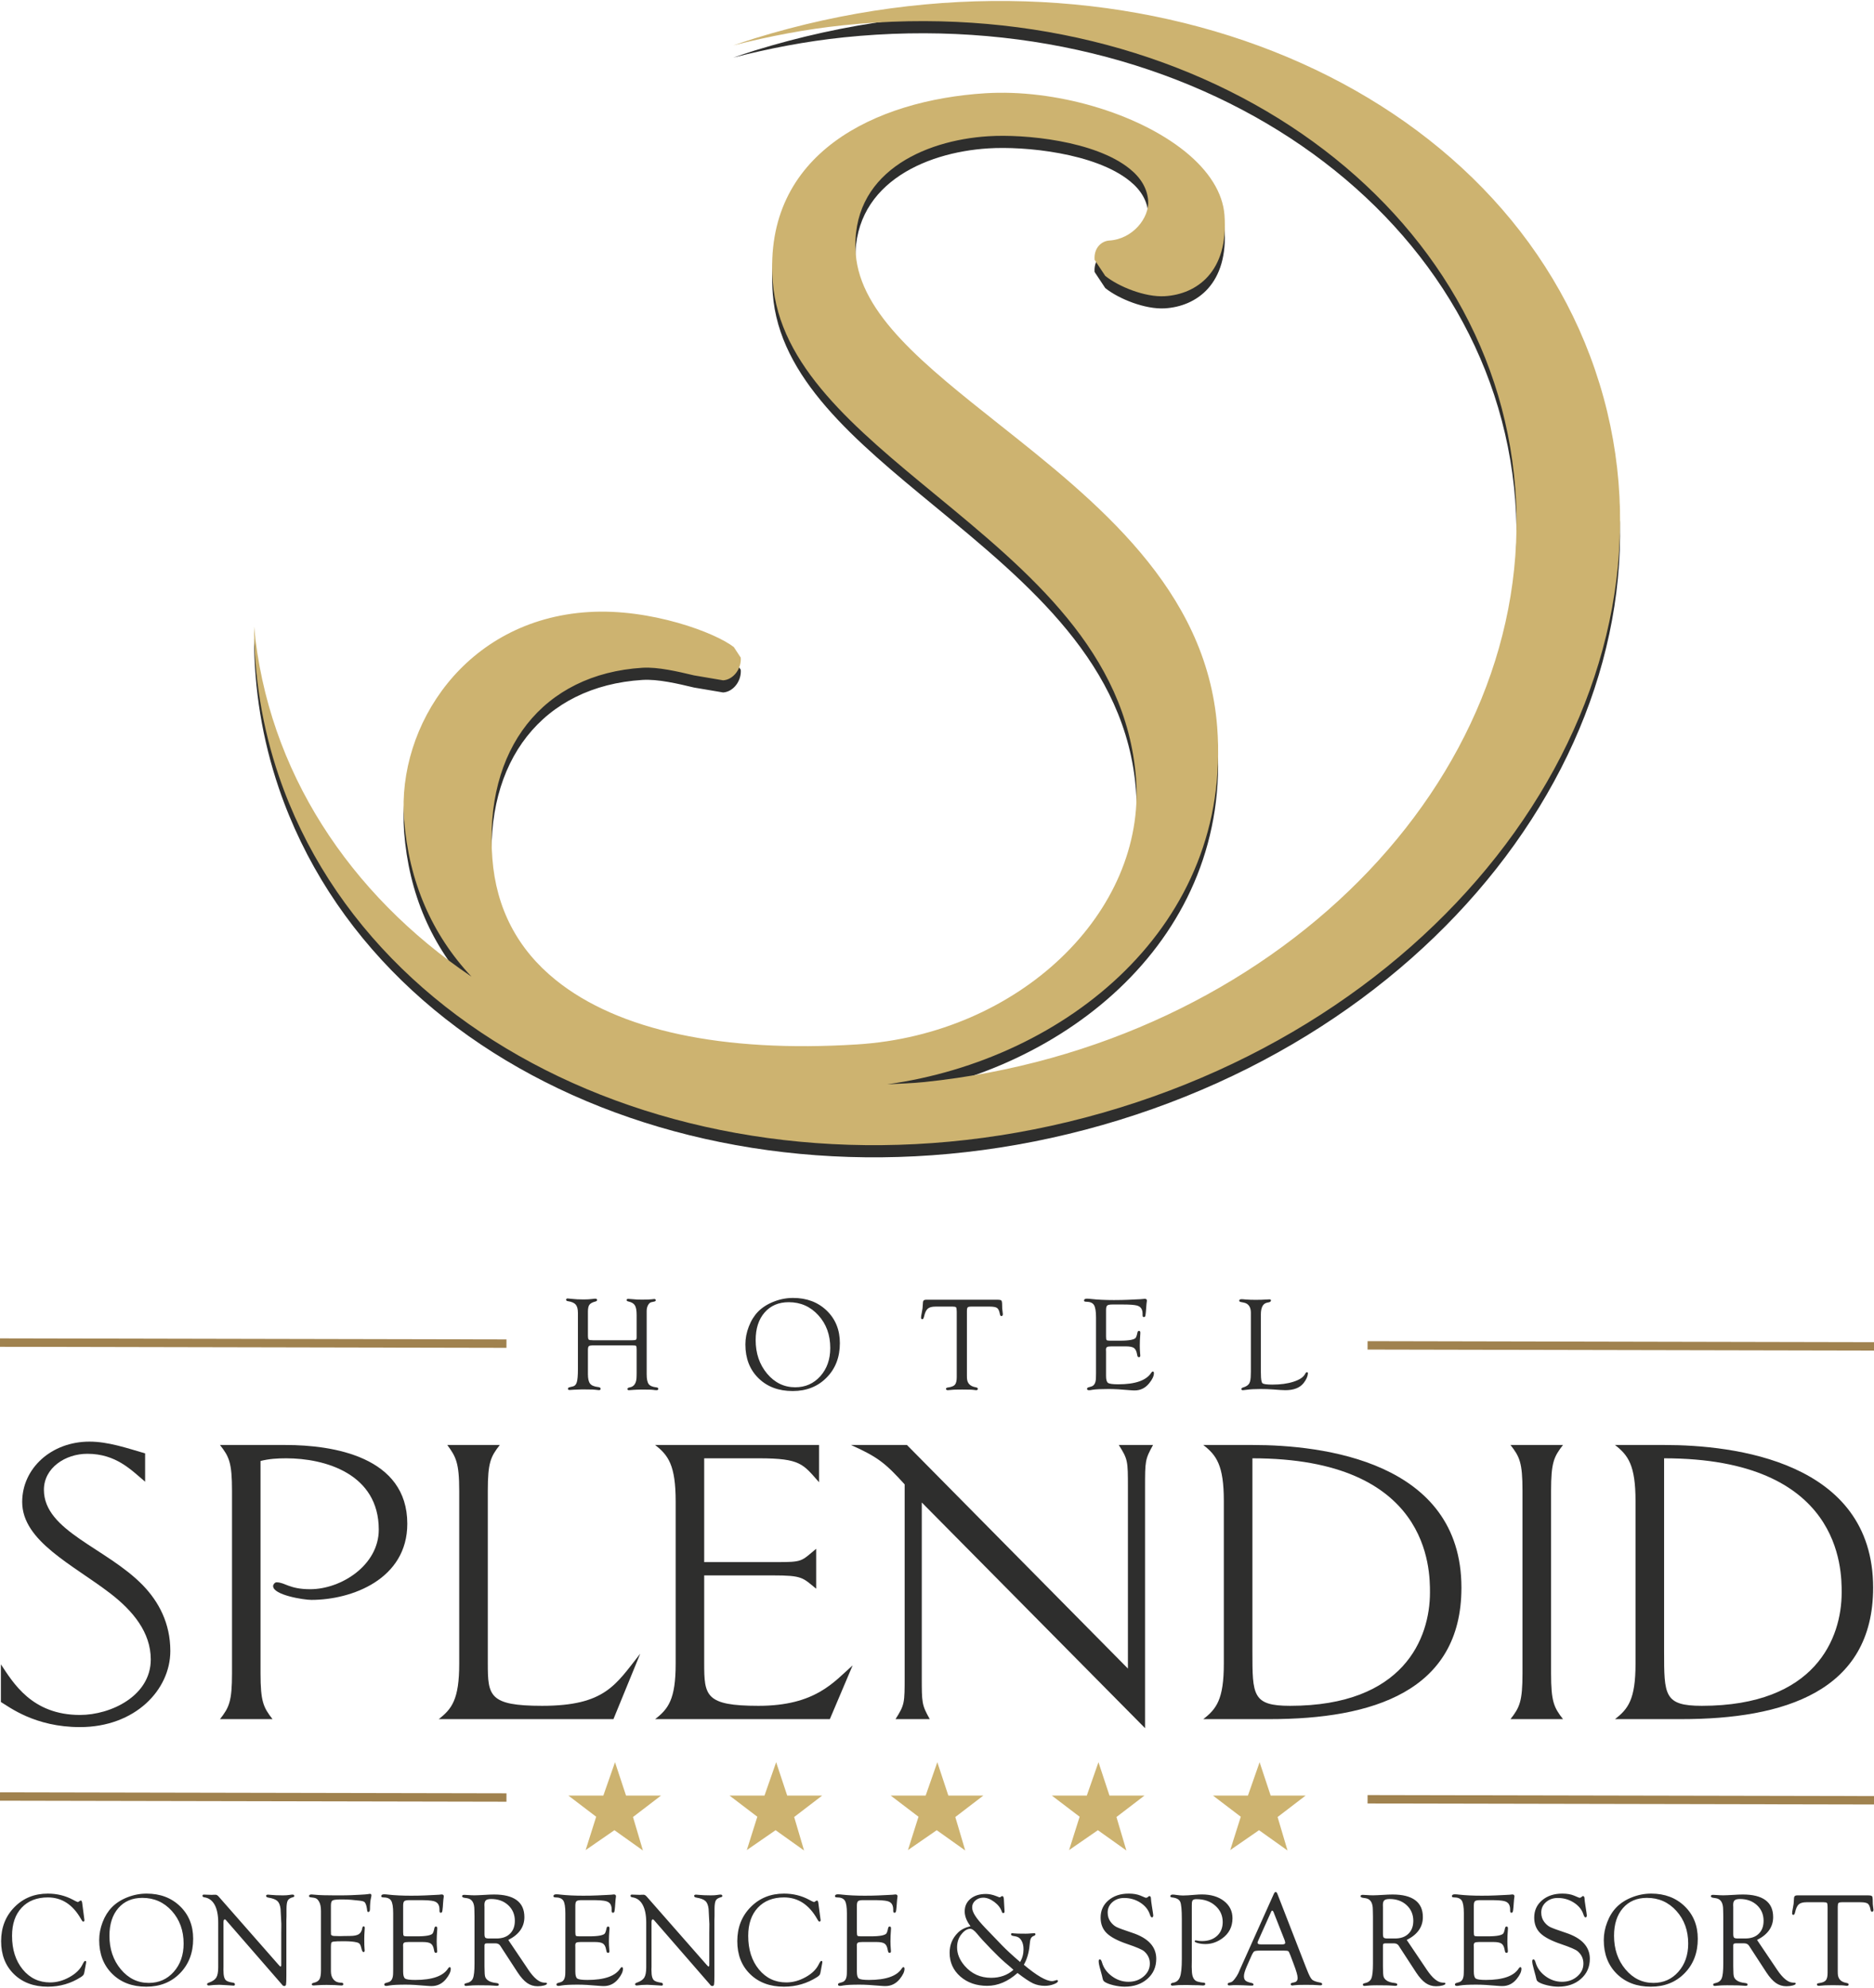
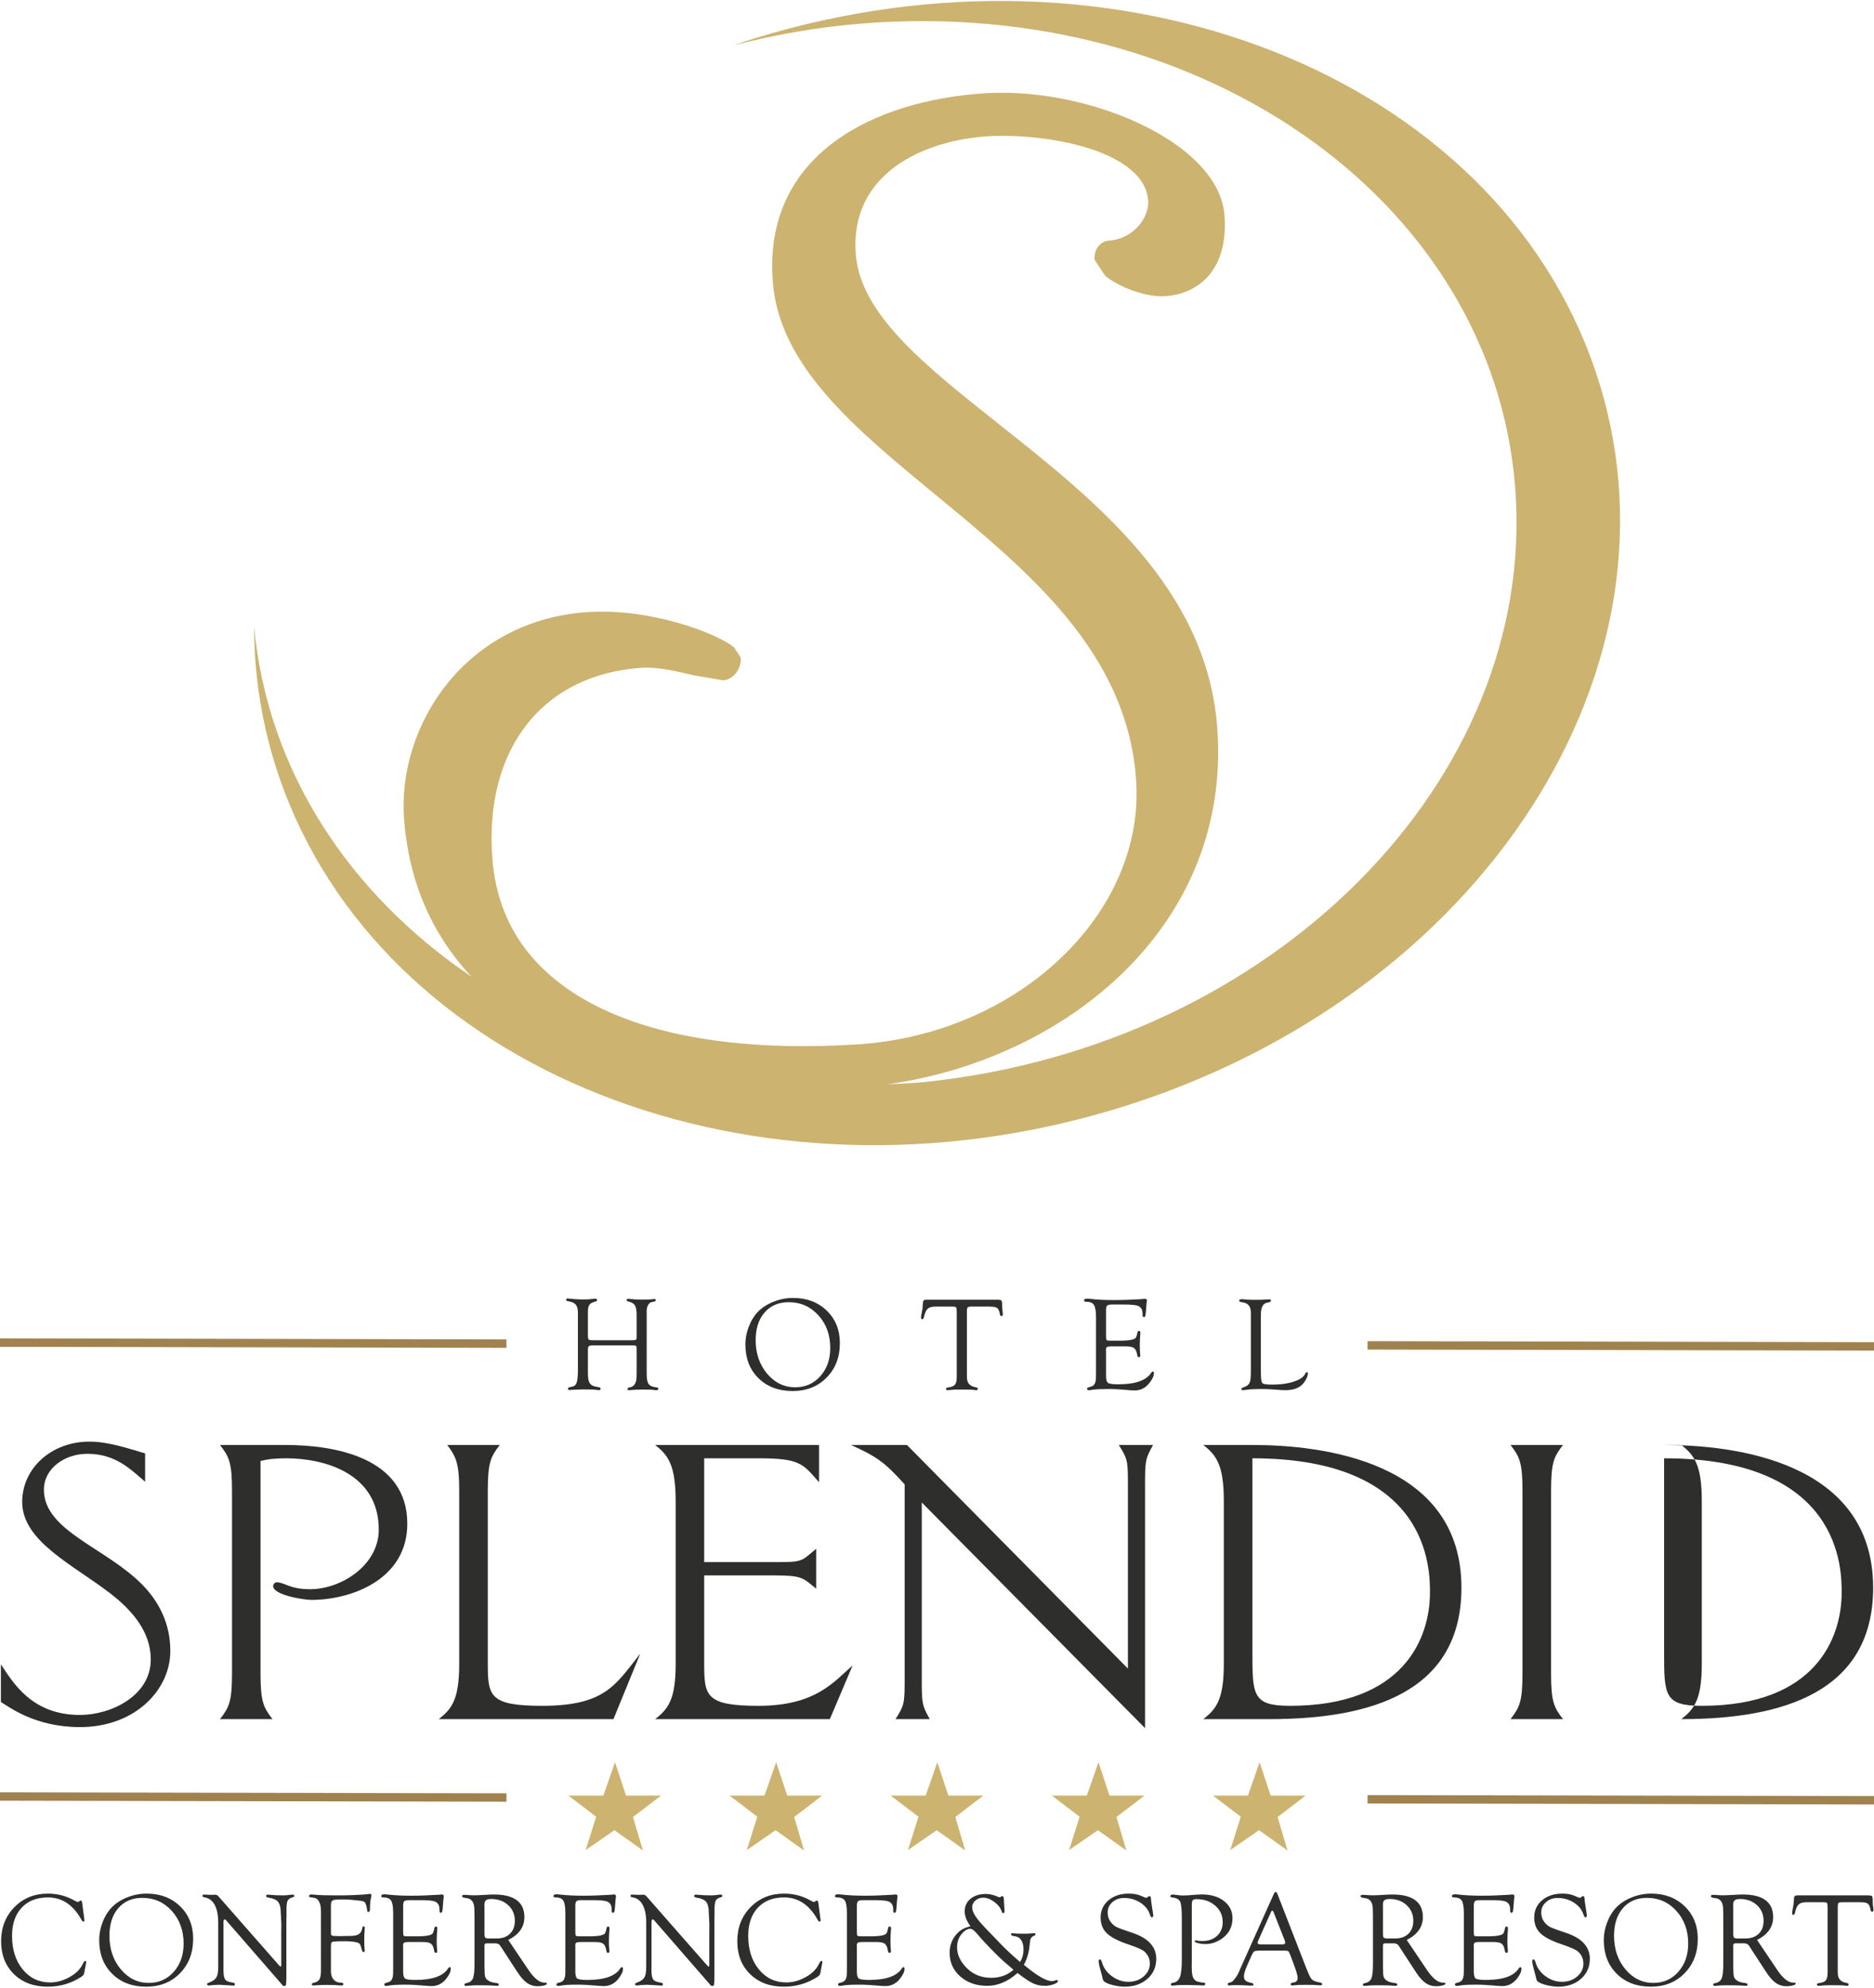
<svg xmlns="http://www.w3.org/2000/svg" xml:space="preserve" width="465px" height="493px" version="1.1" style="shape-rendering:geometricPrecision; text-rendering:geometricPrecision; image-rendering:optimizeQuality; fill-rule:evenodd; clip-rule:evenodd" viewBox="0 0 668.81 708.4">
  <defs>
    <style type="text/css">
   
    .str0 {stroke:#A0824F;stroke-width:3;stroke-miterlimit:2.613}
    .fil1 {fill:none}
    .fil2 {fill:#2E2E2D}
    .fil0 {fill:#CDB370}
   
  </style>
  </defs>
  <g id="Layer_x0020_1">
    <polygon class="fil0" points="215.33,640.21 202.84,640.21 212.77,647.77 209.01,659.66 219.28,652.57 229.45,659.81 225.91,647.87 235.92,640.21 223.42,640.21 219.49,628.32 " />
    <polygon class="fil0" points="272.84,640.21 260.35,640.21 270.28,647.77 266.53,659.66 276.8,652.57 286.96,659.81 283.43,647.87 293.43,640.21 280.94,640.21 277,628.32 " />
    <polygon class="fil0" points="330.36,640.21 317.87,640.21 327.8,647.77 324.04,659.66 334.31,652.57 344.48,659.81 340.94,647.87 350.95,640.21 338.45,640.21 334.52,628.32 " />
    <polygon class="fil0" points="387.87,640.21 375.38,640.21 385.31,647.77 381.55,659.66 391.82,652.57 401.99,659.81 398.45,647.87 408.46,640.21 395.96,640.21 392.03,628.32 " />
    <polygon class="fil0" points="445.38,640.21 432.89,640.21 442.82,647.77 439.06,659.66 449.33,652.57 459.5,659.81 455.96,647.87 465.97,640.21 453.48,640.21 449.54,628.32 " />
    <path class="fil1 str0" d="M0 640.55l180.75 0.36m307.32 0.63l180.74 0.36" />
    <path class="fil1 str0" d="M0 478.62l180.75 0.37m307.32 0.62l180.74 0.37" />
    <path class="fil2" d="M29.33 678.53l0.74 5.62 0.07 0.58 -0.07 0.24c-0.08,0.14 -0.19,0.22 -0.35,0.24 -0.18,0.01 -0.46,-0.32 -0.83,-0.99 -2.9,-5.11 -6.84,-7.67 -11.81,-7.67 -3.95,0 -7.08,1.23 -9.36,3.68 -2.28,2.44 -3.42,5.79 -3.42,10.03 0,4.89 1.27,8.88 3.81,11.98 2.54,3.09 5.8,4.64 9.78,4.64 2.34,0 4.63,-0.63 6.88,-1.88 2.25,-1.24 3.81,-2.76 4.68,-4.54 0.4,-0.83 0.71,-1.25 0.93,-1.27 0.24,-0.01 0.37,0.14 0.37,0.45l-0.03 0.26 -0.09 0.51 -0.53 2.86 -0.1 0.42c-0.06,0.41 -0.43,0.83 -1.1,1.26 -3.58,2.3 -7.53,3.45 -11.84,3.45 -4.99,0 -9.02,-1.5 -12.08,-4.48 -3.05,-2.98 -4.58,-6.9 -4.58,-11.76 0,-4.87 1.58,-8.92 4.75,-12.14 3.16,-3.22 7.13,-4.83 11.92,-4.83 3.27,0 6.28,0.74 9.02,2.22l0.93 0.49 0.38 0.16 0.39 0.15c0.08,0 0.19,-0.07 0.35,-0.19 0.34,-0.24 0.57,-0.37 0.7,-0.37 0.25,0 0.41,0.29 0.49,0.88zm22.99 -3.34c4.86,0 8.85,1.51 11.96,4.53 3.11,3.02 4.66,6.88 4.66,11.59 0,4.99 -1.56,9.09 -4.7,12.29 -3.13,3.2 -7.14,4.8 -12.04,4.8 -5.01,0 -9.06,-1.53 -12.15,-4.59 -3.1,-3.06 -4.65,-7.07 -4.65,-12.03 0,-2.15 0.41,-4.29 1.22,-6.4 0.81,-2.12 1.92,-3.88 3.29,-5.3 1.47,-1.5 3.31,-2.69 5.55,-3.57 2.23,-0.88 4.52,-1.32 6.86,-1.32zm-1.51 1.52c-3.6,0 -6.46,1.22 -8.58,3.65 -2.12,2.45 -3.17,5.74 -3.17,9.87 0,4.73 1.35,8.72 4.05,11.96 2.71,3.24 6.04,4.86 9.98,4.86 3.6,0 6.57,-1.31 8.92,-3.96 2.34,-2.64 3.52,-6 3.52,-10.06 0,-4.65 -1.41,-8.54 -4.21,-11.66 -2.82,-3.11 -6.32,-4.66 -10.51,-4.66zm51.39 8.07l0 19.61c0,1.77 -0.04,2.84 -0.12,3.22 -0.07,0.39 -0.29,0.57 -0.65,0.55 -0.23,-0.01 -0.41,-0.08 -0.53,-0.2l-0.52 -0.62 -19.62 -22.56 -0.23 -0.25c-0.09,-0.1 -0.21,-0.14 -0.33,-0.14 -0.29,0 -0.44,0.34 -0.44,1.05l0 15.87 -0.02 0.98 0.07 1.66c0.11,1.03 0.37,1.75 0.79,2.14 0.41,0.38 1.24,0.68 2.47,0.86 0.51,0.06 0.77,0.26 0.77,0.61 0,0.31 -0.17,0.46 -0.5,0.46 -0.21,0 -0.44,-0.02 -0.69,-0.05 -0.17,-0.03 -0.85,-0.08 -2.02,-0.13l-2.38 -0.12 -1.12 0.04c-0.6,0 -1.17,0.05 -1.72,0.12 -0.4,0.06 -0.69,0.09 -0.86,0.09 -0.41,0 -0.62,-0.14 -0.65,-0.44 -0.02,-0.23 0.2,-0.43 0.65,-0.58 1.3,-0.46 2.18,-1.06 2.64,-1.81 0.46,-0.76 0.69,-1.98 0.69,-3.67l0 -15.92c0,-2.7 -0.43,-4.83 -1.28,-6.38 -0.86,-1.55 -2.09,-2.44 -3.7,-2.66 -0.42,-0.06 -0.63,-0.24 -0.63,-0.53 0,-0.3 0.16,-0.44 0.51,-0.44 0.08,0 0.2,0.01 0.37,0.02l0.95 0.03 1.57 0.05 0.37 -0.03c0.37,-0.02 0.66,-0.02 0.86,-0.02 0.39,0 0.78,0.22 1.16,0.68l21.42 24.39c0.34,0.38 0.56,0.57 0.65,0.55 0.15,-0.01 0.24,-0.16 0.25,-0.44l0 -11.59 0.03 -3.16 -0.28 -5.38c-0.16,-1.33 -0.54,-2.27 -1.15,-2.82 -0.61,-0.56 -1.72,-0.97 -3.32,-1.23 -0.46,-0.08 -0.68,-0.28 -0.68,-0.59 0,-0.29 0.22,-0.44 0.68,-0.44 0.2,0 0.52,0.03 0.98,0.08 1.07,0.11 2.5,0.18 4.3,0.18 0.96,0 1.73,-0.05 2.3,-0.15 0.51,-0.08 0.89,-0.13 1.15,-0.13 0.4,0 0.62,0.16 0.65,0.49 0.02,0.21 -0.14,0.35 -0.47,0.44 -0.94,0.24 -1.56,0.63 -1.87,1.17 -0.3,0.55 -0.45,1.57 -0.45,3.07l0 2.53 -0.05 1.54zm15.9 -5.42l0 9.26 0.02 0.45 0 0.61c0.06,0.42 0.5,0.63 1.33,0.63l2 0.05 0.76 -0.03 2.75 -0.04c1.42,0 2.47,-0.22 3.12,-0.64 0.65,-0.43 1.06,-1.18 1.23,-2.22 0.06,-0.38 0.21,-0.56 0.47,-0.56 0.29,0 0.43,0.24 0.39,0.72l-0.14 2.32c-0.02,0.3 -0.03,0.77 -0.03,1.42 0,1.83 0.04,2.99 0.1,3.49 0.03,0.3 0.05,0.51 0.05,0.66 0,0.37 -0.15,0.56 -0.42,0.56 -0.3,0 -0.53,-0.39 -0.7,-1.15 -0.19,-0.83 -0.39,-1.38 -0.61,-1.68 -0.22,-0.3 -0.58,-0.51 -1.09,-0.63 -1.04,-0.27 -2.57,-0.4 -4.59,-0.4 -1.85,0 -3.05,0.04 -3.61,0.12 -0.55,0.07 -0.86,0.25 -0.91,0.53 -0.08,0.3 -0.12,0.77 -0.12,1.41l0 8.68c0,1.23 0.32,2.22 0.97,2.95 0.66,0.74 1.54,1.1 2.63,1.1 0.54,0 0.81,0.16 0.82,0.47 0.03,0.36 -0.2,0.53 -0.7,0.53 -0.34,0 -0.81,-0.03 -1.42,-0.09 -0.51,-0.06 -1.27,-0.09 -2.28,-0.09l-1.6 -0.03 -1.8 0.03c-0.39,0 -0.91,0.03 -1.58,0.09 -0.55,0.03 -0.95,0.05 -1.19,0.07 -0.46,0.02 -0.68,-0.12 -0.68,-0.42 0,-0.24 0.24,-0.42 0.73,-0.53 0.99,-0.22 1.66,-0.64 2.02,-1.26 0.36,-0.63 0.53,-1.71 0.53,-3.24l0 -21.09c0,-1.48 -0.23,-2.63 -0.72,-3.42 -0.31,-0.53 -0.65,-0.89 -1.02,-1.08 -0.38,-0.19 -1.02,-0.32 -1.94,-0.4 -0.37,-0.03 -0.56,-0.16 -0.57,-0.41 -0.04,-0.41 0.27,-0.61 0.92,-0.61 0.21,0 0.69,0.04 1.45,0.12 1.38,0.14 3.72,0.21 7.01,0.21 2.93,0 4.81,-0.02 5.65,-0.07l3.24 -0.16c1.4,-0.07 2.29,-0.14 2.7,-0.21 0.29,-0.06 0.55,-0.1 0.77,-0.1 0.34,0 0.51,0.18 0.51,0.54 0,0.19 -0.04,0.45 -0.12,0.77 -0.26,1.02 -0.39,2.38 -0.39,4.08 0,0.72 -0.21,1.08 -0.61,1.08 -0.23,0 -0.37,-0.2 -0.4,-0.59 -0.05,-0.48 -0.14,-0.97 -0.25,-1.47 -0.21,-0.8 -0.46,-1.32 -0.76,-1.54 -0.3,-0.22 -0.98,-0.38 -2.02,-0.48l-2.74 -0.28c-0.86,-0.08 -1.97,-0.12 -3.3,-0.12 -1.74,0 -2.81,0.11 -3.24,0.34 -0.42,0.23 -0.62,0.81 -0.62,1.75zm25.78 0.13l0 9.41c0,0.72 0.06,1.16 0.2,1.31 0.13,0.15 0.53,0.22 1.2,0.22l3.58 0c1.63,0 2.92,-0.1 3.87,-0.28 0.83,-0.18 1.38,-0.4 1.62,-0.68 0.25,-0.28 0.48,-0.94 0.68,-1.97 0.08,-0.39 0.27,-0.58 0.59,-0.56 0.29,0.01 0.44,0.22 0.44,0.63 0,0.11 -0.01,0.28 -0.02,0.51 -0.12,1.52 -0.19,2.9 -0.19,4.15 0,0.95 0.05,1.89 0.14,2.82 0.03,0.32 0.05,0.54 0.05,0.68 0,0.4 -0.15,0.59 -0.45,0.59 -0.33,0 -0.52,-0.17 -0.59,-0.51l-0.14 -0.66c-0.18,-1.04 -0.56,-1.76 -1.11,-2.13 -0.56,-0.38 -1.51,-0.56 -2.84,-0.56l-5.15 0c-0.75,0 -1.26,0.08 -1.52,0.23 -0.26,0.16 -0.38,0.47 -0.38,0.94l0.02 0.77 0 8.62c0,1.33 0.24,2.15 0.71,2.48 0.47,0.32 1.67,0.49 3.6,0.49 6.09,0 10.01,-1.38 11.75,-4.14 0.17,-0.26 0.34,-0.4 0.51,-0.42 0.28,-0.02 0.42,0.18 0.42,0.61 0,1.01 -0.56,2.22 -1.69,3.62 -1.37,1.68 -3.09,2.52 -5.17,2.52 -0.45,0 -1.06,-0.03 -1.82,-0.1 -2.96,-0.27 -5.41,-0.41 -7.35,-0.41 -2.71,0 -4.63,0.09 -5.75,0.28 -0.59,0.11 -0.99,0.17 -1.21,0.17 -0.5,0 -0.74,-0.17 -0.74,-0.51 0,-0.27 0.2,-0.45 0.6,-0.56l0.88 -0.26c1.12,-0.31 1.68,-1.41 1.68,-3.28l0.02 -1.52 0 -19.79c0,-2.23 -0.24,-3.73 -0.73,-4.5 -0.49,-0.78 -1.44,-1.16 -2.85,-1.16 -0.45,0 -0.68,-0.15 -0.68,-0.44 0,-0.44 0.35,-0.66 1.05,-0.66 0.39,0 0.91,0.04 1.56,0.12 2.22,0.25 4.89,0.38 8.01,0.38 1.89,0 3.57,-0.03 5.03,-0.1l3.3 -0.16c0.92,-0.03 1.48,-0.06 1.68,-0.09 0.42,-0.07 0.73,-0.1 0.93,-0.1 0.51,0 0.77,0.23 0.77,0.68 0,0.14 -0.03,0.32 -0.07,0.54 -0.05,0.22 -0.11,0.84 -0.19,1.87l-0.09 1.38c-0.08,0.91 -0.16,1.47 -0.23,1.7 -0.08,0.22 -0.26,0.34 -0.52,0.36 -0.29,0.01 -0.44,-0.22 -0.44,-0.71l0 -0.6c0,-0.51 -0.1,-0.98 -0.28,-1.43 -0.3,-0.7 -0.89,-1.18 -1.8,-1.41 -0.89,-0.23 -2.55,-0.35 -4.95,-0.35l-3.66 0c-0.96,0 -1.58,0.12 -1.86,0.36 -0.28,0.25 -0.42,0.78 -0.42,1.61zm37.52 12.23l6.43 9.54 0.74 1.12c1.99,2.93 3.82,4.45 5.49,4.56l0.75 0.05c0.28,0.02 0.41,0.13 0.4,0.33 -0.02,0.24 -0.36,0.44 -1.03,0.64 -0.68,0.18 -1.45,0.28 -2.3,0.28 -1.4,0 -2.65,-0.39 -3.76,-1.16 -1.11,-0.78 -2.24,-2.03 -3.39,-3.78l-5.79 -8.89 -0.33 -0.52c-0.37,-0.64 -0.98,-0.96 -1.82,-0.96l-3.09 0 -0.51 0.1c-0.19,0.1 -0.28,0.35 -0.28,0.74l0 7.31 0.02 0.93c0,1.35 0.07,2.26 0.2,2.75 0.13,0.5 0.44,0.94 0.95,1.33 0.66,0.53 1.7,0.86 3.09,1 0.56,0.07 0.85,0.24 0.86,0.54 0.03,0.31 -0.22,0.46 -0.77,0.46 -0.21,0 -0.67,-0.03 -1.37,-0.09 -0.64,-0.06 -1.62,-0.09 -2.96,-0.09l-2.23 -0.02 -1.21 0.02c-0.53,0 -1.17,0.04 -1.91,0.11 -0.61,0.06 -1.02,0.1 -1.26,0.1 -0.39,0 -0.58,-0.16 -0.58,-0.49 0,-0.23 0.19,-0.38 0.58,-0.46 1.24,-0.24 2.06,-0.8 2.45,-1.71 0.39,-0.89 0.58,-2.66 0.58,-5.3l0 -16.81 -0.05 -2.43c0,-2.44 -0.84,-3.8 -2.53,-4.08l-1.1 -0.17c-0.5,-0.09 -0.75,-0.28 -0.75,-0.56 0,-0.32 0.26,-0.48 0.8,-0.48 0.12,0 0.67,0.03 1.63,0.09 0.55,0.05 1.24,0.08 2.06,0.08 0.72,0 1.94,-0.06 3.66,-0.16 1.24,-0.08 2.33,-0.13 3.29,-0.13 3.56,0 6.26,0.68 8.07,2.03 1.82,1.35 2.72,3.36 2.72,6.03 0,3.51 -1.91,6.23 -5.75,8.15zm-6.84 -0.52l2.63 0c2.03,0 3.64,-0.55 4.8,-1.68 1.17,-1.13 1.75,-2.67 1.75,-4.62 0,-2.27 -0.8,-4.13 -2.38,-5.59 -1.58,-1.46 -3.6,-2.19 -6.05,-2.19 -0.92,0 -1.55,0.15 -1.9,0.46 -0.35,0.3 -0.53,0.85 -0.53,1.65l0.03 0.78 0 9.51c0,0.73 0.09,1.2 0.29,1.39 0.19,0.2 0.64,0.29 1.36,0.29zm30.77 -11.71l0 9.41c0,0.72 0.07,1.16 0.2,1.31 0.13,0.15 0.53,0.22 1.2,0.22l3.59 0c1.62,0 2.91,-0.1 3.86,-0.28 0.83,-0.18 1.38,-0.4 1.63,-0.68 0.24,-0.28 0.47,-0.94 0.67,-1.97 0.08,-0.39 0.27,-0.58 0.59,-0.56 0.29,0.01 0.44,0.22 0.44,0.63 0,0.11 -0.01,0.28 -0.02,0.51 -0.12,1.52 -0.18,2.9 -0.18,4.15 0,0.95 0.04,1.89 0.13,2.82 0.03,0.32 0.05,0.54 0.05,0.68 0,0.4 -0.15,0.59 -0.44,0.59 -0.34,0 -0.53,-0.17 -0.59,-0.51l-0.15 -0.66c-0.18,-1.04 -0.55,-1.76 -1.11,-2.13 -0.55,-0.38 -1.51,-0.56 -2.84,-0.56l-5.14 0c-0.76,0 -1.27,0.08 -1.53,0.23 -0.25,0.16 -0.38,0.47 -0.38,0.94l0.02 0.77 0 8.62c0,1.33 0.24,2.15 0.71,2.48 0.48,0.32 1.68,0.49 3.6,0.49 6.09,0 10.01,-1.38 11.75,-4.14 0.17,-0.26 0.34,-0.4 0.52,-0.42 0.27,-0.02 0.42,0.18 0.42,0.61 0,1.01 -0.57,2.22 -1.7,3.62 -1.37,1.68 -3.09,2.52 -5.17,2.52 -0.45,0 -1.05,-0.03 -1.82,-0.1 -2.96,-0.27 -5.41,-0.41 -7.35,-0.41 -2.71,0 -4.63,0.09 -5.75,0.28 -0.59,0.11 -0.99,0.17 -1.21,0.17 -0.49,0 -0.74,-0.17 -0.74,-0.51 0,-0.27 0.2,-0.45 0.6,-0.56l0.88 -0.26c1.12,-0.31 1.68,-1.41 1.68,-3.28l0.02 -1.52 0 -19.79c0,-2.23 -0.24,-3.73 -0.73,-4.5 -0.49,-0.78 -1.44,-1.16 -2.85,-1.16 -0.45,0 -0.67,-0.15 -0.67,-0.44 0,-0.44 0.35,-0.66 1.05,-0.66 0.38,0 0.9,0.04 1.55,0.12 2.23,0.25 4.9,0.38 8.01,0.38 1.89,0 3.57,-0.03 5.03,-0.1l3.3 -0.16c0.92,-0.03 1.48,-0.06 1.68,-0.09 0.42,-0.07 0.73,-0.1 0.93,-0.1 0.52,0 0.77,0.23 0.77,0.68 0,0.14 -0.02,0.32 -0.07,0.54 -0.05,0.22 -0.1,0.84 -0.18,1.87l-0.1 1.38c-0.08,0.91 -0.16,1.47 -0.23,1.7 -0.08,0.22 -0.26,0.34 -0.52,0.36 -0.29,0.01 -0.44,-0.22 -0.44,-0.71l0 -0.6c0,-0.51 -0.1,-0.98 -0.28,-1.43 -0.29,-0.7 -0.89,-1.18 -1.8,-1.41 -0.89,-0.23 -2.54,-0.35 -4.95,-0.35l-3.66 0c-0.96,0 -1.58,0.12 -1.86,0.36 -0.27,0.25 -0.42,0.78 -0.42,1.61zm49.63 5.29l0 19.61c0,1.77 -0.04,2.84 -0.12,3.22 -0.07,0.39 -0.29,0.57 -0.65,0.55 -0.23,-0.01 -0.41,-0.08 -0.53,-0.2l-0.52 -0.62 -19.62 -22.56 -0.23 -0.25c-0.1,-0.1 -0.21,-0.14 -0.33,-0.14 -0.29,0 -0.44,0.34 -0.44,1.05l0 15.87 -0.03 0.98 0.07 1.66c0.11,1.03 0.38,1.75 0.8,2.14 0.41,0.38 1.24,0.68 2.46,0.86 0.52,0.06 0.77,0.26 0.77,0.61 0,0.31 -0.17,0.46 -0.49,0.46 -0.22,0 -0.45,-0.02 -0.69,-0.05 -0.18,-0.03 -0.85,-0.08 -2.03,-0.13l-2.37 -0.12 -1.12 0.04c-0.61,0 -1.18,0.05 -1.73,0.12 -0.39,0.06 -0.68,0.09 -0.86,0.09 -0.4,0 -0.62,-0.14 -0.65,-0.44 -0.01,-0.23 0.2,-0.43 0.65,-0.58 1.31,-0.46 2.19,-1.06 2.65,-1.81 0.45,-0.76 0.68,-1.98 0.68,-3.67l0 -15.92c0,-2.7 -0.43,-4.83 -1.28,-6.38 -0.85,-1.55 -2.08,-2.44 -3.7,-2.66 -0.42,-0.06 -0.62,-0.24 -0.62,-0.53 0,-0.3 0.16,-0.44 0.5,-0.44 0.08,0 0.21,0.01 0.38,0.02l0.95 0.03 1.57 0.05 0.37 -0.03c0.36,-0.02 0.66,-0.02 0.86,-0.02 0.39,0 0.77,0.22 1.16,0.68l21.42 24.39c0.34,0.38 0.55,0.57 0.65,0.55 0.15,-0.01 0.23,-0.16 0.25,-0.44l0 -11.59 0.03 -3.16 -0.28 -5.38c-0.16,-1.33 -0.54,-2.27 -1.16,-2.82 -0.61,-0.56 -1.72,-0.97 -3.32,-1.23 -0.45,-0.08 -0.67,-0.28 -0.67,-0.59 0,-0.29 0.22,-0.44 0.67,-0.44 0.2,0 0.53,0.03 0.98,0.08 1.07,0.11 2.51,0.18 4.31,0.18 0.96,0 1.73,-0.05 2.3,-0.15 0.5,-0.08 0.88,-0.13 1.14,-0.13 0.41,0 0.62,0.16 0.66,0.49 0.01,0.21 -0.15,0.35 -0.47,0.44 -0.95,0.24 -1.57,0.63 -1.87,1.17 -0.3,0.55 -0.45,1.57 -0.45,3.07l0 2.53 -0.05 1.54zm37.1 -6.25l0.74 5.62 0.08 0.58 -0.08 0.24c-0.07,0.14 -0.19,0.22 -0.35,0.24 -0.18,0.01 -0.46,-0.32 -0.83,-0.99 -2.9,-5.11 -6.84,-7.67 -11.81,-7.67 -3.95,0 -7.07,1.23 -9.36,3.68 -2.27,2.44 -3.42,5.79 -3.42,10.03 0,4.89 1.27,8.88 3.81,11.98 2.54,3.09 5.8,4.64 9.78,4.64 2.34,0 4.63,-0.63 6.88,-1.88 2.25,-1.24 3.81,-2.76 4.68,-4.54 0.4,-0.83 0.71,-1.25 0.93,-1.27 0.24,-0.01 0.37,0.14 0.37,0.45l-0.02 0.26 -0.1 0.51 -0.53 2.86 -0.1 0.42c-0.06,0.41 -0.43,0.83 -1.09,1.26 -3.59,2.3 -7.54,3.45 -11.85,3.45 -4.99,0 -9.02,-1.5 -12.07,-4.48 -3.06,-2.98 -4.59,-6.9 -4.59,-11.76 0,-4.87 1.58,-8.92 4.75,-12.14 3.16,-3.22 7.14,-4.83 11.92,-4.83 3.27,0 6.28,0.74 9.02,2.22l0.93 0.49 0.38 0.16 0.39 0.15c0.08,0 0.2,-0.07 0.35,-0.19 0.35,-0.24 0.57,-0.37 0.7,-0.37 0.25,0 0.41,0.29 0.49,0.88zm13.75 0.96l0 9.41c0,0.72 0.07,1.16 0.2,1.31 0.13,0.15 0.53,0.22 1.2,0.22l3.59 0c1.62,0 2.91,-0.1 3.86,-0.28 0.83,-0.18 1.38,-0.4 1.63,-0.68 0.24,-0.28 0.47,-0.94 0.67,-1.97 0.08,-0.39 0.27,-0.58 0.59,-0.56 0.29,0.01 0.44,0.22 0.44,0.63 0,0.11 -0.01,0.28 -0.02,0.51 -0.12,1.52 -0.18,2.9 -0.18,4.15 0,0.95 0.05,1.89 0.13,2.82 0.03,0.32 0.05,0.54 0.05,0.68 0,0.4 -0.15,0.59 -0.44,0.59 -0.34,0 -0.53,-0.17 -0.59,-0.51l-0.15 -0.66c-0.18,-1.04 -0.55,-1.76 -1.11,-2.13 -0.56,-0.38 -1.51,-0.56 -2.83,-0.56l-5.15 0c-0.76,0 -1.27,0.08 -1.53,0.23 -0.25,0.16 -0.38,0.47 -0.38,0.94l0.02 0.77 0 8.62c0,1.33 0.24,2.15 0.71,2.48 0.48,0.32 1.68,0.49 3.6,0.49 6.09,0 10.01,-1.38 11.75,-4.14 0.18,-0.26 0.34,-0.4 0.52,-0.42 0.28,-0.02 0.42,0.18 0.42,0.61 0,1.01 -0.57,2.22 -1.7,3.62 -1.37,1.68 -3.08,2.52 -5.17,2.52 -0.45,0 -1.05,-0.03 -1.82,-0.1 -2.96,-0.27 -5.41,-0.41 -7.34,-0.41 -2.72,0 -4.64,0.09 -5.76,0.28 -0.58,0.11 -0.99,0.17 -1.2,0.17 -0.5,0 -0.75,-0.17 -0.75,-0.51 0,-0.27 0.2,-0.45 0.6,-0.56l0.88 -0.26c1.13,-0.31 1.68,-1.41 1.68,-3.28l0.02 -1.52 0 -19.79c0,-2.23 -0.24,-3.73 -0.73,-4.5 -0.49,-0.78 -1.43,-1.16 -2.85,-1.16 -0.45,0 -0.67,-0.15 -0.67,-0.44 0,-0.44 0.35,-0.66 1.05,-0.66 0.38,0 0.9,0.04 1.55,0.12 2.23,0.25 4.9,0.38 8.01,0.38 1.89,0 3.57,-0.03 5.03,-0.1l3.31 -0.16c0.91,-0.03 1.47,-0.06 1.67,-0.09 0.42,-0.07 0.73,-0.1 0.93,-0.1 0.52,0 0.77,0.23 0.77,0.68 0,0.14 -0.02,0.32 -0.07,0.54 -0.05,0.22 -0.1,0.84 -0.18,1.87l-0.1 1.38c-0.08,0.91 -0.16,1.47 -0.23,1.7 -0.08,0.22 -0.25,0.34 -0.52,0.36 -0.29,0.01 -0.44,-0.22 -0.44,-0.71l0 -0.6c0,-0.51 -0.1,-0.98 -0.28,-1.43 -0.29,-0.7 -0.89,-1.18 -1.79,-1.41 -0.9,-0.23 -2.55,-0.35 -4.96,-0.35l-3.66 0c-0.96,0 -1.58,0.12 -1.85,0.36 -0.28,0.25 -0.43,0.78 -0.43,1.61zm59.59 21.09c4.62,3.89 7.98,5.83 10.07,5.83 0.29,0 0.58,-0.05 0.89,-0.16 0.37,-0.12 0.64,-0.2 0.81,-0.21 0.26,-0.02 0.4,0.1 0.4,0.35 0,0.38 -0.51,0.77 -1.53,1.14 -1.01,0.38 -2.06,0.56 -3.13,0.56 -1.55,0 -2.96,-0.29 -4.23,-0.88 -1.27,-0.6 -3.12,-1.83 -5.54,-3.7 -3.43,3.06 -7.04,4.58 -10.82,4.58 -3.87,0 -7.07,-1.12 -9.61,-3.34 -2.53,-2.23 -3.8,-5.05 -3.8,-8.46 0,-2.8 0.98,-5.18 2.93,-7.13 1.07,-1.09 2.58,-1.87 4.52,-2.34 -1.38,-1.8 -2.07,-3.56 -2.07,-5.29 0,-1.86 0.69,-3.35 2.08,-4.5 1.39,-1.14 3.22,-1.71 5.48,-1.71 1.15,0 2.35,0.24 3.61,0.73l1.09 0.42 0.23 0.05c0.13,-0.01 0.3,-0.1 0.5,-0.26 0.16,-0.12 0.28,-0.18 0.39,-0.18 0.42,-0.02 0.63,0.54 0.63,1.68l0.07 1.29 0.11 1.84c0.02,0.39 0.03,0.63 0.03,0.73 0,0.34 -0.17,0.51 -0.51,0.51 -0.21,0 -0.37,-0.18 -0.49,-0.56 -0.44,-1.28 -1.32,-2.42 -2.66,-3.42 -1.35,-1 -2.66,-1.51 -3.94,-1.51 -1.09,0 -2.02,0.34 -2.8,1.01 -0.77,0.67 -1.16,1.48 -1.16,2.44 0,0.88 0.36,1.9 1.1,3.03 0.72,1.14 1.96,2.61 3.69,4.43l5.86 6.08c1.52,1.58 3.68,3.57 6.47,5.97 0.8,-1.36 1.21,-2.87 1.21,-4.55 0,-1.23 -0.24,-2.26 -0.73,-3.1 -0.47,-0.82 -1.13,-1.31 -1.95,-1.47l-1.1 -0.21c-0.47,-0.09 -0.69,-0.3 -0.67,-0.62 0.01,-0.22 0.18,-0.33 0.51,-0.33 0.12,0 0.34,0.02 0.63,0.07 0.46,0.06 1.81,0.1 4.03,0.1 0.72,0 1.36,-0.04 1.94,-0.1 0.54,-0.05 0.93,-0.07 1.16,-0.07 0.28,0 0.43,0.12 0.44,0.37 0.02,0.24 -0.19,0.45 -0.62,0.6 -0.5,0.19 -0.85,0.51 -1.04,0.94 -0.2,0.44 -0.34,1.24 -0.43,2.39 -0.24,2.64 -0.92,4.96 -2.05,6.96zm-3.71 1.8c-0.49,-0.44 -0.81,-0.73 -0.95,-0.86l-2.23 -1.9c-1.26,-1.09 -2.92,-2.7 -4.97,-4.81 -2.06,-2.11 -3.68,-3.88 -4.85,-5.32 -0.96,-1.16 -1.78,-1.74 -2.45,-1.74 -1.03,0 -2.06,0.63 -3.09,1.9 -1.06,1.28 -1.58,2.86 -1.58,4.73 0,2.29 0.9,4.48 2.7,6.57 2.46,2.85 5.62,4.28 9.45,4.28 3.18,0 5.84,-0.95 7.97,-2.85zm41.14 -27.19c1.66,0 3.06,0.24 4.21,0.72l1.6 0.68c0.14,0.06 0.28,0.09 0.42,0.09 0.19,0 0.37,-0.08 0.56,-0.23l0.33 -0.28c0.04,-0.06 0.12,-0.09 0.25,-0.09 0.39,-0.02 0.58,0.36 0.58,1.15 0,0.26 0.1,1.04 0.3,2.35l0.38 2.41c0.07,0.52 0.12,0.84 0.12,0.96 0,0.49 -0.17,0.73 -0.5,0.73 -0.24,0 -0.5,-0.38 -0.74,-1.13 -0.56,-1.68 -1.7,-3.06 -3.41,-4.16 -1.71,-1.09 -3.63,-1.64 -5.73,-1.64 -1.68,0 -3.08,0.5 -4.2,1.49 -1.12,0.99 -1.69,2.23 -1.69,3.71 0,1.31 0.37,2.44 1.1,3.39 0.64,0.82 1.33,1.41 2.08,1.78 0.75,0.38 2.6,1.06 5.55,2.04 5.74,1.88 8.61,4.98 8.61,9.29 0,2.92 -1.06,5.31 -3.17,7.16 -2.11,1.86 -4.82,2.79 -8.12,2.79 -1.2,0 -2.51,-0.17 -3.95,-0.51 -1.44,-0.35 -2.49,-0.75 -3.15,-1.2 -0.28,-0.19 -0.46,-0.39 -0.56,-0.6 -0.1,-0.21 -0.23,-0.75 -0.42,-1.63 -0.03,-0.12 -0.23,-0.83 -0.58,-2.13 -0.41,-1.4 -0.6,-2.4 -0.6,-2.99 0,-0.47 0.15,-0.7 0.46,-0.68 0.28,0.01 0.54,0.4 0.75,1.15 0.56,1.93 1.74,3.55 3.54,4.87 1.79,1.31 3.75,1.97 5.86,1.97 2.14,0 3.95,-0.63 5.43,-1.9 1.48,-1.27 2.22,-2.8 2.22,-4.61 0,-1.74 -0.68,-3.19 -2.05,-4.38 -0.7,-0.61 -2.71,-1.47 -6.05,-2.6 -3.44,-1.17 -5.88,-2.47 -7.31,-3.88 -1.44,-1.42 -2.16,-3.27 -2.16,-5.53 0,-2.52 0.94,-4.58 2.81,-6.17 1.87,-1.59 4.28,-2.39 7.23,-2.39zm22.51 4.34l0 19.53 -0.03 2.27 0.08 1.97c0.16,1.89 0.86,2.99 2.09,3.3 0.85,0.23 1.5,0.35 1.93,0.35 0.47,0 0.71,0.14 0.73,0.42 0.03,0.4 -0.24,0.6 -0.82,0.6 -0.26,0 -0.78,-0.03 -1.56,-0.09 -0.5,-0.03 -1.3,-0.04 -2.42,-0.04l-1.65 -0.05 -1.82 0.02c-0.92,0 -1.61,0.03 -2.08,0.09 -0.6,0.08 -1.05,0.12 -1.32,0.12 -0.41,0 -0.61,-0.15 -0.61,-0.46 0,-0.3 0.26,-0.48 0.77,-0.56 1.21,-0.19 2.04,-0.87 2.48,-2.06 0.45,-1.18 0.67,-3.33 0.67,-6.42l0 -14.2c0,-3.28 -0.19,-5.35 -0.58,-6.22 -0.39,-0.86 -1.36,-1.38 -2.91,-1.55 -0.43,-0.03 -0.62,-0.19 -0.61,-0.47 0.02,-0.36 0.32,-0.54 0.91,-0.54 0.29,0 0.69,0.04 1.19,0.12 0.97,0.14 1.78,0.21 2.41,0.21 1,0 2.44,-0.09 4.33,-0.26 0.98,-0.08 1.78,-0.12 2.4,-0.12 3.24,0 5.88,0.78 7.91,2.35 2.02,1.57 3.03,3.62 3.03,6.15 0,3.05 -1.24,5.46 -3.72,7.23 -1.86,1.31 -3.83,1.97 -5.92,1.97 -0.97,0 -1.87,-0.12 -2.68,-0.33 -0.82,-0.22 -1.21,-0.45 -1.18,-0.7 0.03,-0.19 0.18,-0.28 0.45,-0.28 0.12,0 0.28,0.03 0.46,0.07 0.36,0.11 0.93,0.17 1.72,0.17 2.24,0 4.02,-0.62 5.37,-1.86 1.34,-1.23 2.01,-2.87 2.01,-4.92 0,-2.36 -0.89,-4.3 -2.66,-5.85 -1.76,-1.55 -4,-2.32 -6.72,-2.32 -0.62,0 -1.05,0.12 -1.28,0.35 -0.23,0.23 -0.35,0.68 -0.35,1.33l-0.02 0.68zm32.84 16l-8.43 0c-1.15,0 -1.86,0.09 -2.14,0.28 -0.28,0.19 -0.65,0.81 -1.12,1.87l-1.52 3.45c-0.68,1.57 -1.02,2.74 -1.02,3.5 0,0.74 0.18,1.26 0.55,1.59 0.36,0.34 1.08,0.62 2.15,0.85 0.47,0.1 0.71,0.28 0.72,0.56 0.02,0.26 -0.19,0.39 -0.65,0.39 -0.16,0 -0.43,-0.01 -0.78,-0.02l-2.24 -0.11c-0.74,-0.04 -1.6,-0.05 -2.58,-0.05 -0.45,0 -0.8,0 -1.05,0.02 -0.79,0.06 -1.22,0.09 -1.3,0.09 -0.42,0 -0.63,-0.14 -0.63,-0.42 0,-0.26 0.14,-0.42 0.4,-0.5l0.86 -0.26c0.31,-0.09 0.73,-0.47 1.25,-1.13 0.53,-0.66 0.96,-1.36 1.31,-2.07l0.67 -1.55 11.97 -26.69c0.19,-0.47 0.42,-0.7 0.67,-0.7 0.25,0 0.46,0.22 0.63,0.68l10.01 25.74 0.51 1.27c0.73,1.89 1.33,3.06 1.82,3.53 0.47,0.45 1.45,0.82 2.93,1.08 0.48,0.1 0.71,0.29 0.7,0.59 -0.02,0.26 -0.23,0.39 -0.65,0.39 -0.15,0 -0.44,-0.02 -0.89,-0.05 -0.81,-0.08 -2.24,-0.12 -4.31,-0.12 -2.15,0 -3.5,0.05 -4.05,0.14 -0.33,0.06 -0.57,0.09 -0.73,0.09 -0.4,0 -0.6,-0.16 -0.6,-0.49 0,-0.23 0.19,-0.39 0.58,-0.47l0.72 -0.17c0.78,-0.15 1.17,-0.69 1.17,-1.59 0,-0.83 -0.47,-2.48 -1.42,-4.95l-1.16 -3.09c-0.33,-0.85 -0.58,-1.35 -0.77,-1.48 -0.18,-0.14 -0.72,-0.2 -1.58,-0.2zm0.28 -3.75l-3.66 -9.27 -0.18 -0.48c-0.19,-0.51 -0.39,-0.76 -0.6,-0.78 -0.12,-0.02 -0.24,0.14 -0.38,0.45l-4.54 10.13c-0.2,0.43 -0.3,0.72 -0.3,0.86 0,0.41 0.35,0.61 1.07,0.61l0.63 0.02 7.03 0c0.78,0 1.16,-0.19 1.16,-0.58 0,-0.11 -0.04,-0.29 -0.11,-0.54l-0.12 -0.42zm43.59 -0.06l6.43 9.54 0.75 1.12c1.98,2.93 3.81,4.45 5.49,4.56l0.74 0.05c0.28,0.02 0.42,0.13 0.4,0.33 -0.01,0.24 -0.36,0.44 -1.03,0.64 -0.68,0.18 -1.45,0.28 -2.3,0.28 -1.4,0 -2.65,-0.39 -3.76,-1.16 -1.11,-0.78 -2.24,-2.03 -3.39,-3.78l-5.79 -8.89 -0.32 -0.52c-0.38,-0.64 -0.98,-0.96 -1.82,-0.96l-3.09 0 -0.52 0.1c-0.18,0.1 -0.28,0.35 -0.28,0.74l0 7.31 0.02 0.93c0,1.35 0.07,2.26 0.2,2.75 0.13,0.5 0.45,0.94 0.95,1.33 0.67,0.53 1.7,0.86 3.1,1 0.55,0.07 0.84,0.24 0.85,0.54 0.04,0.31 -0.22,0.46 -0.77,0.46 -0.21,0 -0.67,-0.03 -1.37,-0.09 -0.64,-0.06 -1.62,-0.09 -2.96,-0.09l-2.23 -0.02 -1.21 0.02c-0.53,0 -1.16,0.04 -1.91,0.11 -0.6,0.06 -1.02,0.1 -1.26,0.1 -0.38,0 -0.58,-0.16 -0.58,-0.49 0,-0.23 0.2,-0.38 0.58,-0.46 1.24,-0.24 2.06,-0.8 2.45,-1.71 0.39,-0.89 0.58,-2.66 0.58,-5.3l0 -16.81 -0.05 -2.43c0,-2.44 -0.84,-3.8 -2.53,-4.08l-1.1 -0.17c-0.5,-0.09 -0.74,-0.28 -0.74,-0.56 0,-0.32 0.26,-0.48 0.79,-0.48 0.12,0 0.67,0.03 1.63,0.09 0.55,0.05 1.25,0.08 2.07,0.08 0.71,0 1.93,-0.06 3.65,-0.16 1.25,-0.08 2.33,-0.13 3.29,-0.13 3.57,0 6.26,0.68 8.07,2.03 1.82,1.35 2.73,3.36 2.73,6.03 0,3.51 -1.92,6.23 -5.76,8.15zm-6.84 -0.52l2.63 0c2.04,0 3.64,-0.55 4.8,-1.68 1.17,-1.13 1.75,-2.67 1.75,-4.62 0,-2.27 -0.8,-4.13 -2.38,-5.59 -1.58,-1.46 -3.6,-2.19 -6.05,-2.19 -0.91,0 -1.55,0.15 -1.9,0.46 -0.35,0.3 -0.52,0.85 -0.52,1.65l0.02 0.78 0 9.51c0,0.73 0.1,1.2 0.29,1.39 0.2,0.2 0.65,0.29 1.36,0.29zm30.78 -11.71l0 9.41c0,0.72 0.06,1.16 0.19,1.31 0.13,0.15 0.54,0.22 1.2,0.22l3.59 0c1.63,0 2.91,-0.1 3.86,-0.28 0.83,-0.18 1.38,-0.4 1.63,-0.68 0.24,-0.28 0.47,-0.94 0.67,-1.97 0.08,-0.39 0.27,-0.58 0.59,-0.56 0.3,0.01 0.44,0.22 0.44,0.63 0,0.11 0,0.28 -0.02,0.51 -0.12,1.52 -0.18,2.9 -0.18,4.15 0,0.95 0.05,1.89 0.14,2.82 0.03,0.32 0.04,0.54 0.04,0.68 0,0.4 -0.15,0.59 -0.44,0.59 -0.34,0 -0.53,-0.17 -0.59,-0.51l-0.14 -0.66c-0.19,-1.04 -0.56,-1.76 -1.12,-2.13 -0.55,-0.38 -1.5,-0.56 -2.83,-0.56l-5.15 0c-0.76,0 -1.26,0.08 -1.53,0.23 -0.25,0.16 -0.38,0.47 -0.38,0.94l0.03 0.77 0 8.62c0,1.33 0.23,2.15 0.7,2.48 0.48,0.32 1.68,0.49 3.6,0.49 6.09,0 10.01,-1.38 11.75,-4.14 0.18,-0.26 0.35,-0.4 0.52,-0.42 0.28,-0.02 0.42,0.18 0.42,0.61 0,1.01 -0.56,2.22 -1.7,3.62 -1.37,1.68 -3.08,2.52 -5.16,2.52 -0.46,0 -1.06,-0.03 -1.82,-0.1 -2.97,-0.27 -5.41,-0.41 -7.35,-0.41 -2.72,0 -4.63,0.09 -5.75,0.28 -0.59,0.11 -1,0.17 -1.21,0.17 -0.5,0 -0.75,-0.17 -0.75,-0.51 0,-0.27 0.2,-0.45 0.6,-0.56l0.89 -0.26c1.12,-0.31 1.67,-1.41 1.67,-3.28l0.03 -1.52 0 -19.79c0,-2.23 -0.25,-3.73 -0.73,-4.5 -0.5,-0.78 -1.44,-1.16 -2.86,-1.16 -0.45,0 -0.67,-0.15 -0.67,-0.44 0,-0.44 0.35,-0.66 1.05,-0.66 0.39,0 0.9,0.04 1.56,0.12 2.22,0.25 4.89,0.38 8,0.38 1.89,0 3.57,-0.03 5.03,-0.1l3.31 -0.16c0.91,-0.03 1.47,-0.06 1.67,-0.09 0.42,-0.07 0.73,-0.1 0.93,-0.1 0.52,0 0.77,0.23 0.77,0.68 0,0.14 -0.02,0.32 -0.07,0.54 -0.05,0.22 -0.1,0.84 -0.18,1.87l-0.1 1.38c-0.08,0.91 -0.15,1.47 -0.23,1.7 -0.08,0.22 -0.25,0.34 -0.51,0.36 -0.3,0.01 -0.45,-0.22 -0.45,-0.71l0 -0.6c0,-0.51 -0.09,-0.98 -0.28,-1.43 -0.29,-0.7 -0.89,-1.18 -1.79,-1.41 -0.9,-0.23 -2.55,-0.35 -4.96,-0.35l-3.65 0c-0.96,0 -1.58,0.12 -1.86,0.36 -0.28,0.25 -0.42,0.78 -0.42,1.61zm31.58 -4.3c1.66,0 3.06,0.24 4.21,0.72l1.61 0.68c0.13,0.06 0.28,0.09 0.42,0.09 0.18,0 0.36,-0.08 0.55,-0.23l0.33 -0.28c0.05,-0.06 0.13,-0.09 0.25,-0.09 0.39,-0.02 0.58,0.36 0.58,1.15 0,0.26 0.11,1.04 0.31,2.35l0.37 2.41c0.08,0.52 0.12,0.84 0.12,0.96 0,0.49 -0.17,0.73 -0.49,0.73 -0.25,0 -0.51,-0.38 -0.75,-1.13 -0.56,-1.68 -1.69,-3.06 -3.41,-4.16 -1.71,-1.09 -3.62,-1.64 -5.73,-1.64 -1.67,0 -3.07,0.5 -4.2,1.49 -1.12,0.99 -1.69,2.23 -1.69,3.71 0,1.31 0.37,2.44 1.1,3.39 0.64,0.82 1.33,1.41 2.08,1.78 0.75,0.38 2.6,1.06 5.55,2.04 5.74,1.88 8.61,4.98 8.61,9.29 0,2.92 -1.06,5.31 -3.17,7.16 -2.11,1.86 -4.82,2.79 -8.12,2.79 -1.2,0 -2.51,-0.17 -3.95,-0.51 -1.43,-0.35 -2.48,-0.75 -3.15,-1.2 -0.28,-0.19 -0.46,-0.39 -0.56,-0.6 -0.09,-0.21 -0.23,-0.75 -0.42,-1.63 -0.03,-0.12 -0.22,-0.83 -0.58,-2.13 -0.4,-1.4 -0.6,-2.4 -0.6,-2.99 0,-0.47 0.16,-0.7 0.47,-0.68 0.27,0.01 0.53,0.4 0.74,1.15 0.56,1.93 1.74,3.55 3.54,4.87 1.79,1.31 3.75,1.97 5.86,1.97 2.14,0 3.95,-0.63 5.43,-1.9 1.48,-1.27 2.22,-2.8 2.22,-4.61 0,-1.74 -0.68,-3.19 -2.05,-4.38 -0.7,-0.61 -2.71,-1.47 -6.04,-2.6 -3.45,-1.17 -5.89,-2.47 -7.32,-3.88 -1.44,-1.42 -2.15,-3.27 -2.15,-5.53 0,-2.52 0.93,-4.58 2.8,-6.17 1.87,-1.59 4.28,-2.39 7.23,-2.39zm31.73 0c4.85,0 8.84,1.51 11.95,4.53 3.11,3.02 4.67,6.88 4.67,11.59 0,4.99 -1.57,9.09 -4.71,12.29 -3.13,3.2 -7.14,4.8 -12.03,4.8 -5.02,0 -9.07,-1.53 -12.16,-4.59 -3.1,-3.06 -4.65,-7.07 -4.65,-12.03 0,-2.15 0.41,-4.29 1.23,-6.4 0.81,-2.12 1.91,-3.88 3.29,-5.3 1.46,-1.5 3.3,-2.69 5.54,-3.57 2.23,-0.88 4.52,-1.32 6.87,-1.32zm-1.51 1.52c-3.6,0 -6.46,1.22 -8.58,3.65 -2.12,2.45 -3.18,5.74 -3.18,9.87 0,4.73 1.35,8.72 4.06,11.96 2.71,3.24 6.04,4.86 9.98,4.86 3.6,0 6.57,-1.31 8.91,-3.96 2.34,-2.64 3.52,-6 3.52,-10.06 0,-4.65 -1.4,-8.54 -4.21,-11.66 -2.81,-3.11 -6.31,-4.66 -10.5,-4.66zm39.28 15.01l6.43 9.54 0.75 1.12c1.98,2.93 3.81,4.45 5.48,4.56l0.75 0.05c0.28,0.02 0.41,0.13 0.4,0.33 -0.02,0.24 -0.36,0.44 -1.04,0.64 -0.67,0.18 -1.44,0.28 -2.29,0.28 -1.4,0 -2.65,-0.39 -3.76,-1.16 -1.11,-0.78 -2.24,-2.03 -3.39,-3.78l-5.79 -8.89 -0.33 -0.52c-0.37,-0.64 -0.98,-0.96 -1.82,-0.96l-3.09 0 -0.51 0.1c-0.19,0.1 -0.28,0.35 -0.28,0.74l0 7.31 0.02 0.93c0,1.35 0.06,2.26 0.2,2.75 0.13,0.5 0.44,0.94 0.95,1.33 0.66,0.53 1.69,0.86 3.09,1 0.56,0.07 0.85,0.24 0.86,0.54 0.03,0.31 -0.22,0.46 -0.77,0.46 -0.21,0 -0.68,-0.03 -1.37,-0.09 -0.64,-0.06 -1.62,-0.09 -2.96,-0.09l-2.23 -0.02 -1.21 0.02c-0.53,0 -1.17,0.04 -1.91,0.11 -0.61,0.06 -1.02,0.1 -1.26,0.1 -0.39,0 -0.58,-0.16 -0.58,-0.49 0,-0.23 0.19,-0.38 0.58,-0.46 1.24,-0.24 2.06,-0.8 2.45,-1.71 0.39,-0.89 0.58,-2.66 0.58,-5.3l0 -16.81 -0.05 -2.43c0,-2.44 -0.84,-3.8 -2.53,-4.08l-1.1 -0.17c-0.5,-0.09 -0.75,-0.28 -0.75,-0.56 0,-0.32 0.26,-0.48 0.8,-0.48 0.12,0 0.67,0.03 1.63,0.09 0.55,0.05 1.24,0.08 2.06,0.08 0.72,0 1.94,-0.06 3.66,-0.16 1.24,-0.08 2.33,-0.13 3.29,-0.13 3.56,0 6.26,0.68 8.07,2.03 1.82,1.35 2.72,3.36 2.72,6.03 0,3.51 -1.91,6.23 -5.75,8.15zm-6.84 -0.52l2.63 0c2.03,0 3.64,-0.55 4.8,-1.68 1.17,-1.13 1.74,-2.67 1.74,-4.62 0,-2.27 -0.79,-4.13 -2.37,-5.59 -1.58,-1.46 -3.6,-2.19 -6.05,-2.19 -0.92,0 -1.55,0.15 -1.9,0.46 -0.35,0.3 -0.53,0.85 -0.53,1.65l0.03 0.78 0 9.51c0,0.73 0.09,1.2 0.29,1.39 0.19,0.2 0.64,0.29 1.36,0.29zm43.73 -12.93l-6.54 0c-0.68,0 -1.11,0.1 -1.28,0.28 -0.19,0.19 -0.27,0.65 -0.27,1.38l0 22.95 0.02 0.91c0.08,1.83 1.1,2.91 3.05,3.26 0.54,0.09 0.81,0.27 0.81,0.53 0,0.34 -0.21,0.51 -0.65,0.51 -0.18,0 -0.56,-0.04 -1.14,-0.13 -0.3,-0.05 -1,-0.07 -2.09,-0.07l-1.7 -0.03 -1.82 0.03c-0.65,0 -1.2,0.02 -1.66,0.07 -0.88,0.09 -1.4,0.13 -1.55,0.13 -0.47,0 -0.7,-0.17 -0.7,-0.51 0,-0.25 0.25,-0.4 0.77,-0.46 1.19,-0.16 1.99,-0.49 2.41,-1 0.43,-0.5 0.63,-1.42 0.63,-2.73l0 -23.2 -0.02 -0.61c0,-0.56 -0.08,-0.92 -0.25,-1.08 -0.16,-0.15 -0.54,-0.23 -1.13,-0.23l-6.16 0c-1.26,0 -2.17,0.26 -2.73,0.76 -0.58,0.51 -1.01,1.46 -1.32,2.87 -0.15,0.61 -0.35,0.9 -0.63,0.89 -0.28,-0.02 -0.42,-0.23 -0.42,-0.64 0,-0.32 0.09,-0.92 0.27,-1.79 0.24,-1.13 0.35,-2.06 0.35,-2.79 0,-0.71 0.08,-1.18 0.25,-1.41 0.16,-0.23 0.51,-0.34 1.03,-0.34l25.05 0c0.86,0 1.38,0.09 1.55,0.28 0.18,0.19 0.27,0.74 0.27,1.66 0,0.92 0.04,1.59 0.12,2.01 0.07,0.53 0.12,0.91 0.14,1.15 0.01,0.47 -0.15,0.71 -0.49,0.75 -0.28,0.01 -0.47,-0.23 -0.56,-0.73 -0.2,-1.11 -0.53,-1.83 -0.98,-2.17 -0.45,-0.33 -1.32,-0.5 -2.63,-0.5z" />
    <path class="fil2" d="M51.79 528.25c-4.97,-4.19 -10.38,-9.96 -20.62,-9.96 -7.9,0 -15.5,5.05 -15.5,12.85 0,14.74 22.32,20.66 35.35,34.09 5.57,5.78 9.77,13.44 9.77,23.41 0,13.86 -12.56,27.15 -32.25,27.15 -16.12,0 -25.27,-7.22 -28.22,-8.95l0 -13.44c4.34,6.5 11,18.06 28.22,18.06 11.01,0 25.27,-6.79 25.27,-19.79 0,-9.68 -6.36,-17.34 -14.42,-23.55 -13.33,-10.25 -31.47,-18.63 -31.47,-32.64 0,-11.99 10.38,-21.53 24.03,-21.53 6.66,0 13.33,2.31 19.84,4.19l0 10.11z" />
    <path class="fil2" d="M92.98 596.61c0,10.07 1.02,12.16 4.28,16.34l-18.75 0c3.26,-4.18 4.29,-6.27 4.29,-16.34l0 -65.13c0,-10.06 -1.03,-12.16 -4.29,-16.33l23.44 0c16.93,0 43.41,4.17 43.41,28.1 0,19.76 -19.78,27.16 -34.24,27.16 -2.65,0 -13.65,-1.71 -13.65,-4.94 0,-0.56 0.61,-1.33 1.22,-1.33 3.05,0 4.49,2.46 12.02,2.46 11.02,0 24.47,-8.53 24.47,-21.26 0,-19.94 -19.18,-25.44 -33.03,-25.44 -3.26,0 -6.11,0.19 -9.17,0.95l0 75.76z" />
    <path class="fil2" d="M218.93 612.95l-62.36 0c4.68,-3.62 7.32,-7.03 7.32,-19.75l0 -61.72c0,-10.06 -1.2,-12.16 -4.26,-16.33l18.74 0c-3.26,4.17 -4.28,6.27 -4.28,16.33l0 61.52c0,11.58 0.41,15.2 19.36,15.2 22.63,0 26.29,-7.59 35.05,-18.61l-9.57 23.36z" />
    <path class="fil2" d="M296.16 612.95l-62.36 0c4.69,-3.62 7.34,-7.03 7.34,-19.75l0 -57.92c0,-12.92 -2.65,-16.51 -7.34,-20.13l58.51 0 0 13.29c-5.72,-6.45 -6.54,-8.54 -21.41,-8.54l-19.58 0 0 37.03 25.48 0c9.79,0 8.97,-0.19 14.48,-4.75l0 14.24c-4.89,-3.99 -4.89,-4.75 -15.5,-4.75l-24.46 0 0 31.33c0,11.58 0.41,15.2 19.37,15.2 20.38,0 26.91,-8.55 33.61,-14.43l-8.14 19.18z" />
    <path class="fil2" d="M408.66 616.17l-79.69 -80.51 0 62.09c0,9.5 0,10.07 2.85,15.2l-12.22 0c3.26,-5.13 3.26,-5.7 3.26,-15.2l0 -68.55c-6.73,-7.39 -9.37,-9.68 -19.15,-14.05l19.97 0 78.86 79.76 0 -64.57c0,-9.49 0,-10.06 -3.26,-15.19l12.23 0c-2.85,5.13 -2.85,5.7 -2.85,15.19l0 85.83z" />
    <path class="fil2" d="M447.17 515.15c24.46,0 74.4,5.7 74.4,50.9 0,37.03 -31.82,46.9 -68.49,46.9l-23.64 0c4.68,-3.62 7.33,-7.03 7.33,-19.75l0 -58.11c0,-12.73 -2.65,-16.32 -7.33,-19.94l17.73 0zm-0.2 73.68c0,15.57 0,19.37 13.44,19.37 40.57,0 49.93,-24.12 49.93,-40.44 0,-8.17 0,-47.86 -63.37,-47.86l0 68.93z" />
    <path class="fil2" d="M553.56 596.61c0,10.07 1,12.16 4.26,16.34l-18.74 0c3.25,-4.18 4.28,-6.27 4.28,-16.34l0 -65.13c0,-10.06 -1.03,-12.16 -4.28,-16.33l18.74 0c-3.26,4.17 -4.26,6.27 -4.26,16.33l0 65.13z" />
-     <path class="fil2" d="M594.1 515.15c24.46,0 74.4,5.7 74.4,50.9 0,37.03 -31.82,46.9 -68.48,46.9l-23.65 0c4.69,-3.62 7.33,-7.03 7.33,-19.75l0 -58.11c0,-12.73 -2.64,-16.32 -7.33,-19.94l17.73 0zm-0.2 73.68c0,15.57 0,19.37 13.45,19.37 40.56,0 49.92,-24.12 49.92,-40.44 0,-8.17 0,-47.86 -63.37,-47.86l0 68.93z" />
+     <path class="fil2" d="M594.1 515.15c24.46,0 74.4,5.7 74.4,50.9 0,37.03 -31.82,46.9 -68.48,46.9c4.69,-3.62 7.33,-7.03 7.33,-19.75l0 -58.11c0,-12.73 -2.64,-16.32 -7.33,-19.94l17.73 0zm-0.2 73.68c0,15.57 0,19.37 13.45,19.37 40.56,0 49.92,-24.12 49.92,-40.44 0,-8.17 0,-47.86 -63.37,-47.86l0 68.93z" />
    <path class="fil2" d="M211.81 477.79l13.82 0c0.68,0 1.11,-0.06 1.31,-0.18 0.18,-0.13 0.27,-0.41 0.27,-0.85l0 -7.99c0,-1.6 -0.2,-2.74 -0.62,-3.42 -0.4,-0.67 -1.16,-1.13 -2.27,-1.38 -0.48,-0.09 -0.7,-0.28 -0.68,-0.56 0.01,-0.26 0.2,-0.39 0.58,-0.39 0.33,0 0.86,0.04 1.6,0.12 1.02,0.11 2.11,0.16 3.27,0.16 1.67,0 2.84,-0.05 3.51,-0.13 0.42,-0.07 0.71,-0.1 0.87,-0.1 0.38,0 0.56,0.15 0.56,0.45 0,0.24 -0.18,0.39 -0.56,0.47l-0.97 0.21c-0.48,0.09 -0.88,0.44 -1.21,1.04 -0.33,0.6 -0.5,1.29 -0.5,2.07l0 22.63c0,1.67 0.24,2.82 0.71,3.47 0.47,0.64 1.36,1.02 2.69,1.17 0.49,0.06 0.73,0.21 0.75,0.46 0.03,0.38 -0.18,0.56 -0.66,0.56 -0.31,0 -0.71,-0.04 -1.21,-0.12 -0.37,-0.06 -1.16,-0.09 -2.34,-0.09l-1.73 -0.02 -1.76 0.05c-0.28,0 -0.66,0.02 -1.13,0.06 -0.96,0.08 -1.5,0.12 -1.61,0.12 -0.39,0.01 -0.58,-0.14 -0.56,-0.46 0.02,-0.28 0.28,-0.46 0.8,-0.54 1.64,-0.28 2.45,-1.61 2.45,-4l0.02 -0.92 0 -8.59c0,-0.73 -0.07,-1.16 -0.2,-1.29 -0.15,-0.12 -0.62,-0.19 -1.41,-0.19l-13.79 0c-0.88,0 -1.44,0.09 -1.66,0.28 -0.21,0.17 -0.33,0.63 -0.33,1.36l0 8.6c0,1.62 0.26,2.76 0.78,3.42 0.51,0.65 1.47,1.05 2.88,1.21 0.57,0.06 0.87,0.26 0.88,0.61 0.02,0.33 -0.21,0.49 -0.68,0.49 -0.2,0 -0.58,-0.05 -1.14,-0.13 -0.42,-0.07 -1.36,-0.11 -2.81,-0.11l-1.97 -0.02 -1.54 0.05c-0.39,0 -0.88,0.02 -1.47,0.06 -0.81,0.07 -1.3,0.1 -1.48,0.1 -0.39,0 -0.58,-0.15 -0.58,-0.44 0,-0.28 0.2,-0.47 0.61,-0.56l1.17 -0.28c0.68,-0.16 1.15,-0.67 1.4,-1.55 0.25,-0.87 0.38,-2.4 0.38,-4.59l0 -20.09c0,-1.36 -0.26,-2.34 -0.78,-2.95 -0.51,-0.61 -1.43,-1.02 -2.76,-1.22 -0.45,-0.06 -0.67,-0.23 -0.67,-0.51 0,-0.33 0.2,-0.48 0.6,-0.46 0.3,0.01 0.77,0.06 1.41,0.14 1.21,0.14 2.64,0.21 4.28,0.21 1.1,0 2.14,-0.06 3.11,-0.18 0.42,-0.07 0.75,-0.1 0.98,-0.1 0.46,0 0.68,0.16 0.68,0.49 0,0.25 -0.21,0.42 -0.63,0.53 -1.05,0.27 -1.75,0.65 -2.11,1.14 -0.36,0.49 -0.54,1.31 -0.54,2.47l0 8.36c0,0.89 0.09,1.42 0.28,1.6 0.17,0.17 0.75,0.25 1.71,0.25zm71.22 -15.1c4.88,0 8.89,1.51 12.03,4.53 3.12,3.02 4.68,6.89 4.68,11.59 0,5 -1.57,9.1 -4.73,12.29 -3.14,3.2 -7.18,4.8 -12.1,4.8 -5.04,0 -9.11,-1.52 -12.22,-4.58 -3.12,-3.06 -4.67,-7.07 -4.67,-12.03 0,-2.15 0.4,-4.29 1.23,-6.4 0.81,-2.12 1.92,-3.89 3.3,-5.31 1.47,-1.49 3.33,-2.68 5.58,-3.56 2.24,-0.89 4.55,-1.33 6.9,-1.33zm-1.52 1.52c-3.61,0 -6.49,1.22 -8.62,3.66 -2.14,2.45 -3.2,5.74 -3.2,9.87 0,4.73 1.36,8.71 4.08,11.96 2.73,3.24 6.07,4.86 10.04,4.86 3.62,0 6.6,-1.32 8.96,-3.96 2.36,-2.65 3.54,-6 3.54,-10.06 0,-4.66 -1.41,-8.55 -4.24,-11.66 -2.82,-3.11 -6.35,-4.67 -10.56,-4.67zm71.71 1.57l-6.57 0c-0.69,0 -1.12,0.09 -1.3,0.28 -0.18,0.19 -0.27,0.65 -0.27,1.38l0 22.94 0.02 0.92c0.08,1.82 1.11,2.91 3.07,3.25 0.54,0.1 0.82,0.27 0.82,0.54 0,0.34 -0.22,0.51 -0.66,0.51 -0.18,0 -0.57,-0.05 -1.15,-0.14 -0.29,-0.04 -1,-0.07 -2.1,-0.07l-1.71 -0.02 -1.83 0.02c-0.65,0 -1.21,0.03 -1.66,0.07 -0.89,0.09 -1.42,0.14 -1.57,0.14 -0.47,0 -0.7,-0.17 -0.7,-0.51 0,-0.25 0.26,-0.4 0.78,-0.47 1.19,-0.16 2,-0.48 2.42,-0.99 0.43,-0.51 0.64,-1.42 0.64,-2.73l0 -23.2 -0.03 -0.61c0,-0.56 -0.08,-0.92 -0.25,-1.08 -0.16,-0.15 -0.54,-0.23 -1.13,-0.23l-6.2 0c-1.26,0 -2.18,0.25 -2.75,0.76 -0.57,0.51 -1.01,1.46 -1.32,2.87 -0.15,0.6 -0.36,0.9 -0.63,0.88 -0.28,-0.01 -0.43,-0.22 -0.43,-0.63 0,-0.33 0.1,-0.93 0.28,-1.8 0.23,-1.12 0.35,-2.05 0.35,-2.79 0,-0.71 0.08,-1.18 0.25,-1.41 0.16,-0.22 0.51,-0.33 1.04,-0.33l25.19 0c0.86,0 1.38,0.09 1.55,0.28 0.19,0.19 0.28,0.74 0.28,1.66 0,0.92 0.03,1.59 0.12,2.01 0.07,0.53 0.12,0.91 0.13,1.14 0.02,0.47 -0.15,0.72 -0.49,0.75 -0.28,0.02 -0.47,-0.22 -0.56,-0.72 -0.2,-1.11 -0.53,-1.83 -0.99,-2.17 -0.45,-0.33 -1.33,-0.5 -2.64,-0.5zm41.52 1.21l0 9.42c0,0.72 0.06,1.16 0.2,1.3 0.12,0.15 0.53,0.23 1.2,0.23l3.61 0c1.63,0 2.93,-0.1 3.88,-0.28 0.84,-0.18 1.39,-0.4 1.64,-0.68 0.24,-0.28 0.47,-0.94 0.68,-1.98 0.07,-0.38 0.27,-0.57 0.59,-0.55 0.29,0.01 0.44,0.22 0.44,0.63 0,0.11 -0.01,0.28 -0.02,0.51 -0.12,1.52 -0.18,2.9 -0.18,4.14 0,0.95 0.04,1.9 0.13,2.83 0.03,0.31 0.05,0.54 0.05,0.68 0,0.39 -0.15,0.58 -0.45,0.58 -0.33,0 -0.53,-0.16 -0.59,-0.51l-0.14 -0.65c-0.19,-1.05 -0.56,-1.76 -1.12,-2.14 -0.56,-0.37 -1.52,-0.55 -2.85,-0.55l-5.18 0c-0.76,0 -1.27,0.08 -1.53,0.23 -0.26,0.16 -0.39,0.47 -0.39,0.94l0.03 0.77 0 8.62c0,1.32 0.24,2.14 0.71,2.47 0.48,0.33 1.68,0.5 3.62,0.5 6.12,0 10.06,-1.38 11.81,-4.14 0.18,-0.26 0.35,-0.41 0.52,-0.42 0.28,-0.02 0.42,0.18 0.42,0.6 0,1.02 -0.56,2.22 -1.71,3.62 -1.37,1.69 -3.09,2.53 -5.19,2.53 -0.45,0 -1.06,-0.03 -1.83,-0.1 -2.98,-0.28 -5.44,-0.41 -7.39,-0.41 -2.73,0 -4.65,0.09 -5.78,0.27 -0.59,0.12 -1,0.17 -1.21,0.17 -0.51,0 -0.76,-0.17 -0.76,-0.51 0,-0.26 0.2,-0.45 0.61,-0.56l0.89 -0.25c1.13,-0.31 1.68,-1.41 1.68,-3.29l0.03 -1.51 0 -19.79c0,-2.23 -0.25,-3.73 -0.74,-4.51 -0.49,-0.77 -1.44,-1.16 -2.86,-1.16 -0.46,0 -0.68,-0.14 -0.68,-0.43 0,-0.44 0.35,-0.66 1.05,-0.66 0.39,0 0.91,0.04 1.57,0.12 2.23,0.25 4.92,0.38 8.05,0.38 1.9,0 3.59,-0.04 5.05,-0.1l3.33 -0.16c0.92,-0.03 1.48,-0.06 1.68,-0.1 0.43,-0.06 0.74,-0.09 0.94,-0.09 0.52,0 0.77,0.22 0.77,0.68 0,0.13 -0.02,0.32 -0.07,0.53 -0.05,0.23 -0.1,0.85 -0.18,1.88l-0.1 1.37c-0.08,0.91 -0.16,1.47 -0.23,1.7 -0.08,0.23 -0.26,0.35 -0.52,0.36 -0.29,0.02 -0.45,-0.21 -0.45,-0.7l0 -0.61c0,-0.5 -0.09,-0.97 -0.28,-1.43 -0.29,-0.7 -0.89,-1.17 -1.8,-1.4 -0.9,-0.23 -2.57,-0.35 -4.99,-0.35l-3.67 0c-0.97,0 -1.59,0.12 -1.87,0.36 -0.28,0.24 -0.42,0.78 -0.42,1.6zm55.25 21.96l0.02 0.82c0,1.88 0.18,2.98 0.54,3.33 0.36,0.34 1.53,0.51 3.51,0.51 2.92,0 5.46,-0.34 7.6,-1.04 2.15,-0.69 3.52,-1.61 4.11,-2.76 0.22,-0.42 0.44,-0.63 0.66,-0.63 0.24,0 0.36,0.16 0.35,0.47 -0.07,1.04 -0.57,2.16 -1.53,3.4 -1.34,1.7 -3.51,2.55 -6.53,2.55 -0.5,0 -1.07,-0.02 -1.73,-0.07l-2.53 -0.19c-1.48,-0.11 -3.05,-0.16 -4.71,-0.16 -1.91,0 -3.52,0.09 -4.82,0.27 -0.54,0.08 -0.98,0.13 -1.31,0.15 -0.39,0.01 -0.58,-0.12 -0.58,-0.42 0,-0.24 0.2,-0.44 0.63,-0.56 1.08,-0.32 1.8,-0.8 2.17,-1.43 0.37,-0.63 0.55,-1.71 0.55,-3.2l0.03 -1.08 0 -20.93c0,-2.07 -0.85,-3.29 -2.54,-3.63l-1.05 -0.21c-0.38,-0.08 -0.56,-0.23 -0.56,-0.46 0,-0.36 0.26,-0.54 0.8,-0.54 0.35,0 0.85,0.03 1.47,0.1 1.06,0.09 2.25,0.13 3.58,0.13 1.43,0 2.73,-0.04 3.9,-0.12 0.59,-0.03 0.93,-0.05 1.01,-0.05 0.38,0 0.56,0.13 0.56,0.36 0,0.33 -0.23,0.56 -0.68,0.67l-0.82 0.18c-1.4,0.35 -2.1,1.74 -2.1,4.2l0 20.34z" />
-     <path class="fil2" d="M569.27 135.99c-35.9,-105.35 -170.23,-158.32 -299.95,-118.3 -2.58,0.79 -5.08,1.68 -7.62,2.51 12.74,-3.25 25.84,-5.8 39.41,-7.21 124.38,-12.9 231.66,61.03 239.66,165.14 7.97,104.09 -86.37,198.94 -210.75,211.87 -4.51,0.46 -8.93,0.57 -13.37,0.81 63.93,-8.89 123.18,-56.72 117.75,-127.46 -3.78,-49.34 -43.23,-80.58 -78.06,-108.16 -26.43,-20.97 -49.28,-39.07 -50.93,-60.59 -2.18,-28.69 24.12,-40.58 47.35,-42.01 12.91,-0.82 38.04,1.61 50.41,11.62 4.05,3.25 6.25,7.07 6.59,11.31 0.49,6.18 -5.49,13.78 -13.88,14.29 -2.79,0.18 -5.56,2.64 -5.23,6.88l3.8 5.73c4.74,3.83 14.22,7.67 21.29,7.24 11.3,-0.69 22.81,-8.67 21.26,-28.97 -0.6,-7.89 -5.47,-15.7 -14.09,-22.66 -17.09,-13.77 -46.41,-22.32 -71.32,-20.76 -38.97,2.43 -79.31,21.35 -75.8,67.16 2.28,30.13 29.34,52.39 57.97,75.97 33.53,27.62 68.22,56.19 71.67,101.29 3.67,47.85 -41.9,91.3 -99.53,94.9 -47.99,3.01 -85.22,-4.95 -107.55,-22.97 -13.67,-11.01 -21.28,-25.59 -22.63,-43.33 -3.02,-39.15 18.01,-65.86 53.57,-68.07 5.51,-0.35 12.69,1.35 18.42,2.72l10.37 1.75c3.61,-0.22 6.58,-4.07 6.29,-8.08l-2.45 -3.73c-6.35,-5.11 -29.77,-13.94 -51.92,-12.53 -43.91,2.71 -68.33,40.5 -65.79,73.94 1.7,22.18 9.86,40.96 24.05,56.12 -43.52,-29.39 -72.78,-73.37 -77.59,-124.92 0.05,17.86 2.87,35.78 8.86,53.38 35.96,105.35 170.22,158.31 299.97,118.33 129.69,-40.02 205.75,-157.86 169.77,-263.21z" />
    <path class="fil0" d="M569.27 131.66c-35.9,-105.35 -170.23,-158.32 -299.95,-118.31 -2.58,0.79 -5.08,1.68 -7.62,2.51 12.74,-3.25 25.84,-5.8 39.41,-7.2 124.38,-12.91 231.66,61.02 239.66,165.13 7.97,104.1 -86.37,198.95 -210.75,211.87 -4.51,0.47 -8.93,0.58 -13.37,0.82 63.93,-8.89 123.18,-56.72 117.75,-127.47 -3.78,-49.33 -43.23,-80.58 -78.06,-108.16 -26.43,-20.97 -49.28,-39.07 -50.93,-60.58 -2.18,-28.7 24.12,-40.58 47.35,-42.01 12.91,-0.82 38.04,1.6 50.41,11.61 4.05,3.25 6.25,7.07 6.59,11.32 0.49,6.18 -5.49,13.77 -13.88,14.28 -2.79,0.18 -5.56,2.65 -5.23,6.89l3.8 5.72c4.74,3.83 14.22,7.68 21.29,7.24 11.3,-0.69 22.81,-8.67 21.26,-28.96 -0.6,-7.89 -5.47,-15.71 -14.09,-22.67 -17.09,-13.77 -46.41,-22.32 -71.32,-20.76 -38.97,2.44 -79.31,21.36 -75.8,67.17 2.28,30.13 29.34,52.38 57.97,75.97 33.53,27.61 68.22,56.18 71.67,101.28 3.67,47.85 -41.9,91.3 -99.53,94.9 -47.99,3.01 -85.22,-4.95 -107.55,-22.97 -13.67,-11.01 -21.28,-25.59 -22.63,-43.33 -3.02,-39.14 18.01,-65.86 53.57,-68.07 5.51,-0.34 12.69,1.36 18.42,2.72l10.37 1.76c3.61,-0.22 6.58,-4.08 6.29,-8.09l-2.45 -3.73c-6.35,-5.1 -29.77,-13.94 -51.92,-12.53 -43.91,2.72 -68.33,40.51 -65.79,73.94 1.7,22.19 9.86,40.97 24.05,56.12 -43.52,-29.39 -72.78,-73.36 -77.59,-124.92 0.05,17.86 2.87,35.79 8.86,53.39 35.96,105.34 170.22,158.31 299.97,118.32 129.69,-40.01 205.75,-157.85 169.77,-263.2z" />
  </g>
</svg>